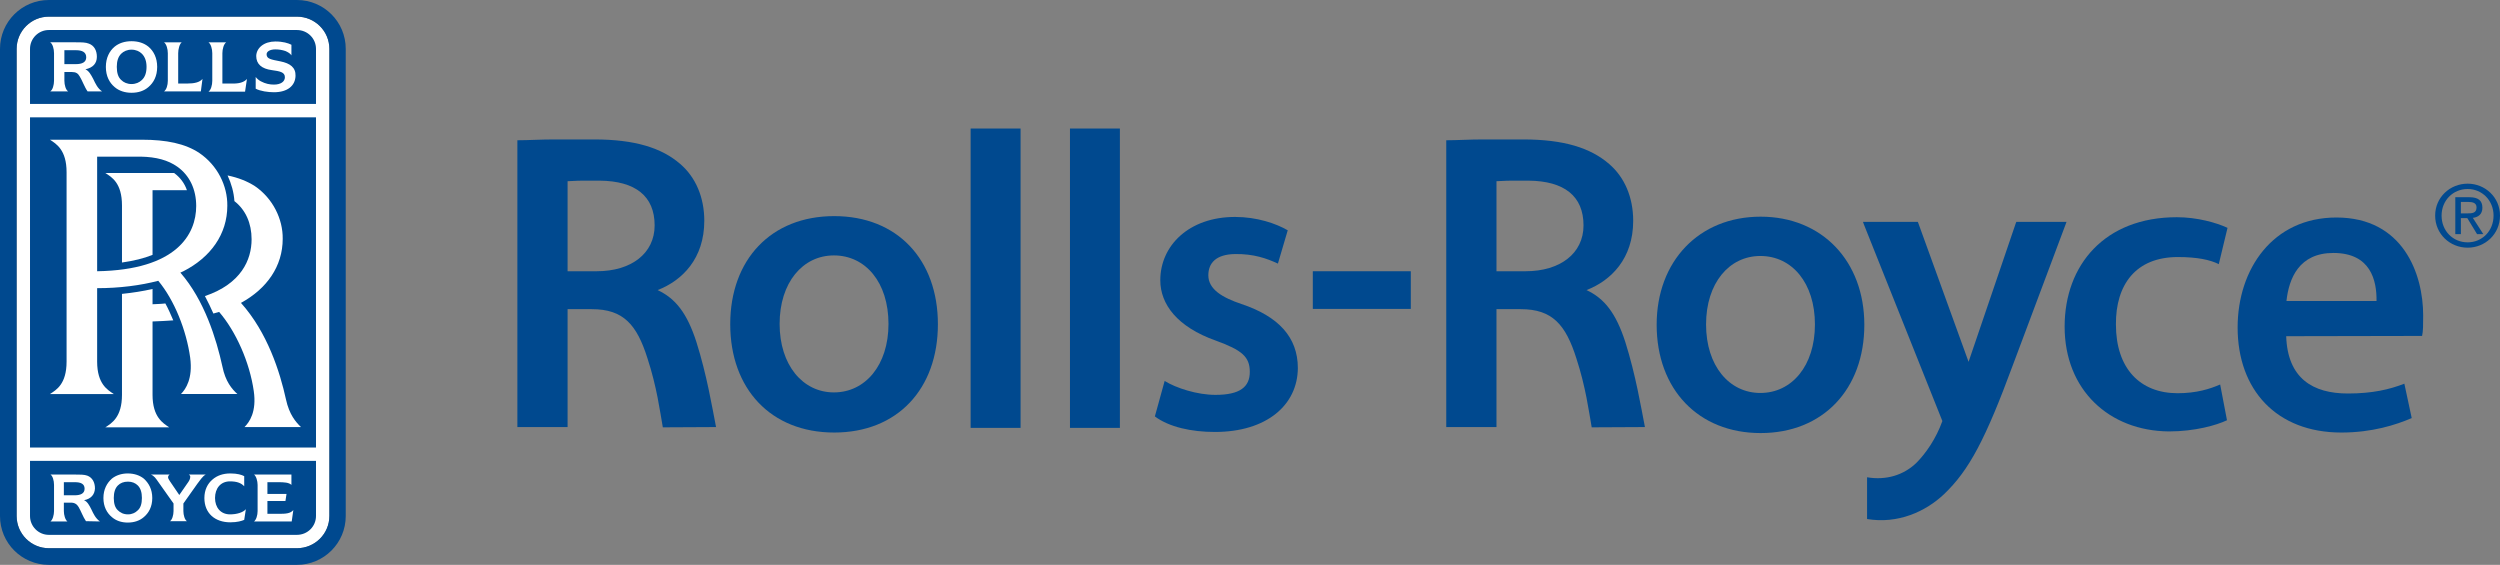
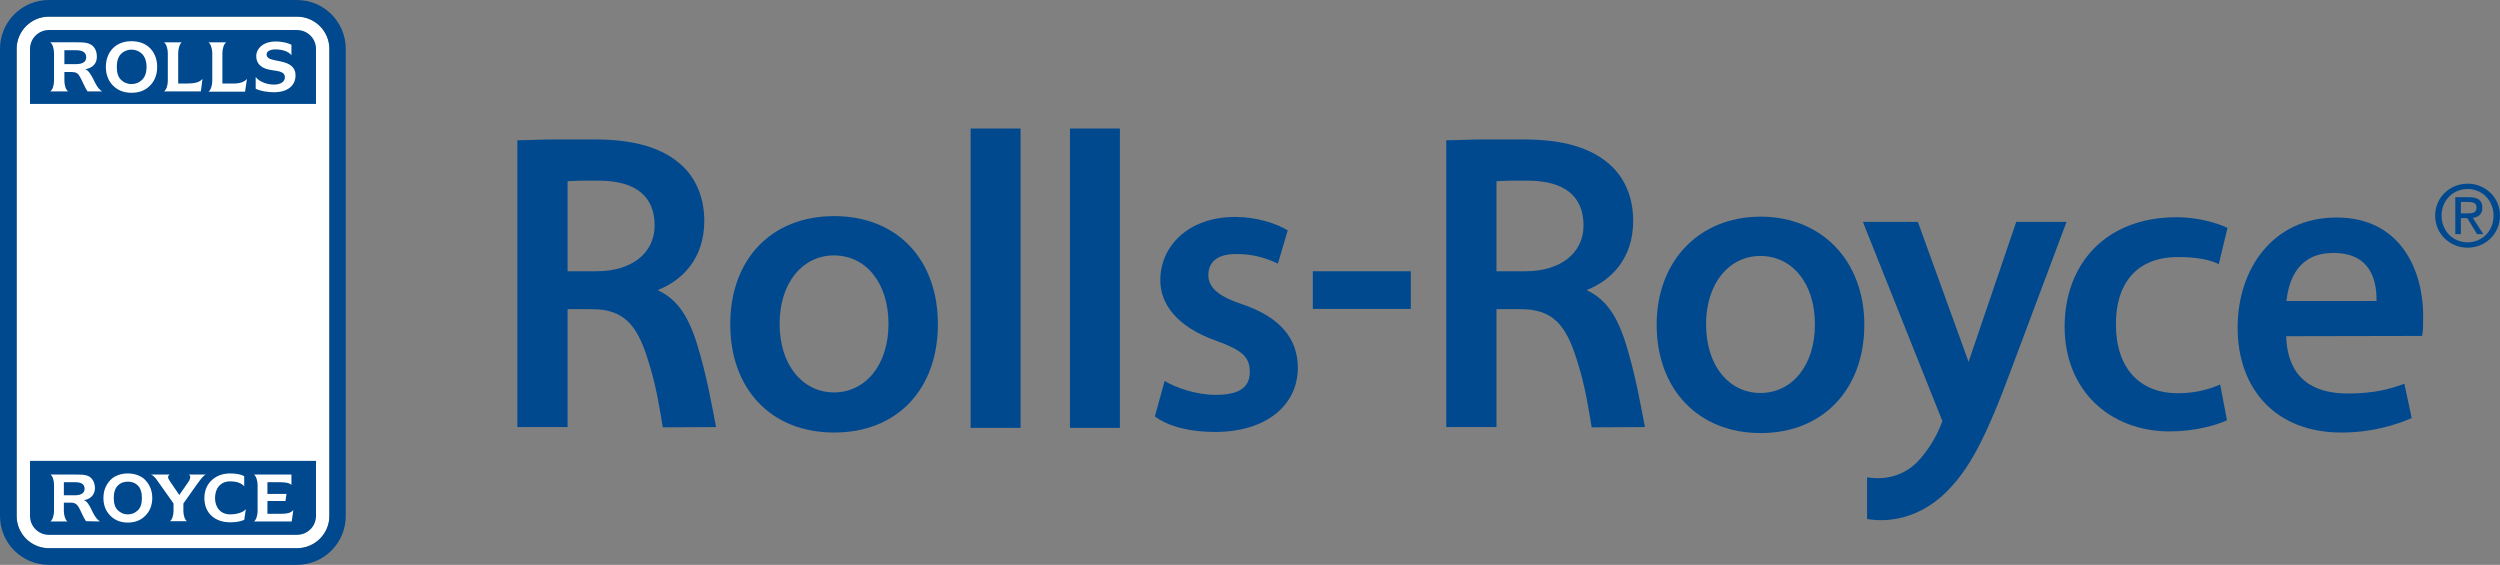
<svg xmlns="http://www.w3.org/2000/svg" version="1.1" id="VARG" x="0px" y="0px" width="398.07px" height="89.939px" viewBox="3.422 2.931 398.07 89.939" enable-background="new 3.422 2.931 398.07 89.939" xml:space="preserve">
  <rect x="3.422" y="2.931" width="398.07" height="89.939" fill="#808080" stroke="none" />
  <g>
    <g>
      <polyline fill="#00498F" points="158.367,71.062 165.925,71.062 165.925,23.396 157.973,23.396 157.973,71.062 158.367,71.062 " />
      <polyline fill="#00498F" points="174.183,71.062 181.74,71.062 181.74,23.396 173.791,23.396 173.791,71.062 174.183,71.062 " />
      <path fill="#00498F" d="M300.71,85.573c4.909,0.823,9.298-1.175,12.208-3.91c4.083-3.866,6.689-8.905,11.038-20.681l8.34-22.248 l0.175-0.477h-7.994l-0.086,0.215l-7.518,22.072l-7.996-22.072l-0.089-0.215h-8.729l0.172,0.477l12.471,31.24 c-1,2.783-2.607,5.125-4.172,6.692c-2,1.911-4.779,2.778-7.82,2.261L300.71,85.573" />
      <path fill="#00498F" d="M283.764,37.431c-9.82,0-16.556,7.083-16.556,17.206c0,10.297,6.651,17.25,16.556,17.25 s16.512-6.953,16.512-17.25C300.275,44.514,293.541,37.431,283.764,37.431z M283.721,65.502c-4.953,0-8.646-4.307-8.646-10.908 c0-6.604,3.692-10.904,8.646-10.904c5.039,0,8.689,4.3,8.689,10.904C292.41,61.195,288.717,65.502,283.721,65.502" />
      <path fill="#00498F" d="M136.25,37.343c-10.082,0-16.554,6.954-16.554,17.208c0,10.297,6.472,17.252,16.554,17.252 c10.08,0,16.512-6.955,16.512-17.252C152.762,44.297,146.33,37.343,136.25,37.343z M136.205,65.413 c-4.954,0-8.646-4.345-8.646-10.905c0-6.606,3.692-10.907,8.646-10.907c5.042,0,8.69,4.301,8.69,10.907 C144.895,61.068,141.201,65.413,136.205,65.413" />
      <rect x="212.459" y="46.121" fill="#00498F" width="15.602" height="5.997" />
      <path fill="#00498F" d="M114.305,57.375c1.652,5.212,2.521,10.428,3.132,13.557l-8.474,0.043 c-0.479-2.693-0.957-6.432-2.433-10.951c-1.695-5.389-3.824-7.865-8.864-7.865h-3.868V70.93h-7.996V25.265 c1.695,0,3.692-0.131,5.823-0.131c2.085,0,4.301,0,6.43,0c6.473,0,10.732,1.346,13.688,3.912c2.475,2.126,3.822,5.343,3.822,9.037 c0,6.04-3.518,9.515-7.429,11.038C111.005,50.465,112.829,52.812,114.305,57.375z M98.881,31.696c-1.086,0-1.956,0-2.648,0 c-1.131,0-1.871,0.088-2.435,0.088V46.12h4.649c5.475,0,9.211-2.825,9.211-7.3C107.659,34.172,104.616,31.741,98.881,31.696" />
      <path fill="#00498F" d="M262.212,57.375c1.649,5.212,2.519,10.428,3.128,13.557l-8.473,0.043 c-0.479-2.693-0.957-6.432-2.434-10.951c-1.697-5.389-3.824-7.865-8.863-7.865h-3.867V70.93h-7.996V25.265 c1.695,0,3.693-0.131,5.822-0.131c2.087,0,4.303,0,6.433,0c6.474,0,10.729,1.346,13.687,3.912 c2.478,2.126,3.824,5.343,3.824,9.037c0,6.04-3.521,9.515-7.431,11.038C258.912,50.465,260.734,52.812,262.212,57.375z M246.785,31.696c-1.084,0-1.953,0-2.648,0c-1.13,0-1.869,0.088-2.433,0.088V46.12h4.649c5.475,0,9.209-2.825,9.209-7.3 C255.562,34.172,252.521,31.741,246.785,31.696" />
      <path fill="#00498F" d="M188.867,63.589c1.824,1.131,5.17,2.216,8.083,2.216c3.911,0,5.474-1.261,5.474-3.652 c0-2.432-1.26-3.473-5.43-4.994c-6.128-2.174-8.821-5.781-8.821-9.605c0-5.515,4.563-10.08,11.906-10.08 c3.476,0,6.517,1.041,8.386,2.128l-1.564,5.302c-1.779-0.824-3.865-1.564-6.82-1.521c-3.042,0.044-4.259,1.434-4.259,3.388 c0,2.262,2.304,3.565,5.258,4.564c5.866,1.954,8.995,5.257,8.995,10.211c-0.042,5.864-4.953,10.166-13.211,10.166 c-3.735,0-7.299-0.781-9.557-2.475L188.867,63.589" />
      <path fill="#00498F" d="M358.02,69.846c-1.649,0.785-5.084,1.781-9.256,1.781c-9.514-0.087-16.596-6.604-16.596-16.688 c0-9.818,6.384-17.421,17.859-17.421c3.256,0,6.299,0.868,8.078,1.694l-1.391,5.778c-1.388-0.694-3.432-1.13-6.517-1.13 c-6.734,0-9.905,4.434-9.861,10.734c0,7.039,3.866,10.948,9.819,10.948c3.042,0,5.171-0.694,6.779-1.388L358.02,69.846" />
      <path fill="#00498F" d="M367.449,56.464c0.218,6.729,4.259,9.124,9.818,9.124c3.955,0,6.649-0.654,8.996-1.564l1.172,5.478 c-2.519,1.083-6.299,2.302-11.207,2.302c-10.343,0-16.513-6.822-16.513-16.729c0-9.301,5.603-17.51,15.729-17.51 c10.604,0,13.816,8.95,13.816,15.596c0,1.436,0,2.521-0.174,3.26L367.449,56.464z M381.832,50.857 c0.044-3.259-0.916-7.648-6.867-7.648c-5.473,0-7.079,4.041-7.475,7.648H381.832" />
      <path fill="#FFFFFF" d="M6.071,10.71c0-2.824,2.304-5.13,5.128-5.13h39.497c2.868,0,5.17,2.306,5.17,5.13v74.385 c0,2.829-2.303,5.128-5.17,5.128H11.2c-2.824,0-5.128-2.3-5.128-5.128L6.071,10.71" />
      <path fill="#00498F" d="M8.201,19.484V10.71c0-1.652,1.349-2.999,2.999-2.999h39.497c1.695,0,3.04,1.347,3.04,2.999v8.774H8.201" />
-       <rect x="8.201" y="21.615" fill="#00498F" width="45.536" height="52.576" />
      <path fill="#00498F" d="M6.071,10.71c0-2.824,2.304-5.13,5.128-5.13h39.497c2.868,0,5.17,2.306,5.17,5.13v74.385 c0,2.829-2.303,5.128-5.17,5.128H11.2c-2.824,0-5.128-2.3-5.128-5.128L6.071,10.71L6.071,10.71z M58.473,10.71 c0-4.303-3.476-7.779-7.776-7.779H11.2c-4.301,0-7.778,3.477-7.778,7.779v74.385c0,4.304,3.477,7.775,7.778,7.775h39.497 c4.3,0,7.776-3.474,7.776-7.775V10.71" />
      <path fill="#00498F" d="M8.201,76.318v8.776c0,1.652,1.349,3.001,2.999,3.001h39.497c1.695,0,3.04-1.349,3.04-3.001v-8.776H8.201" />
-       <path fill="#FFFFFF" d="M27.711,65.805V54.116c1.13-0.044,2.213-0.089,3.301-0.173c-0.39-0.913-0.784-1.826-1.261-2.696 c-0.654,0.088-1.346,0.088-2.041,0.13v-2.432c-1.522,0.346-3.172,0.607-4.866,0.781v16.078c0,3.563-1.651,4.521-2.652,5.17H30.36 C29.406,70.324,27.711,69.368,27.711,65.805" />
      <path fill="#FFFFFF" d="M51.349,70.932c-0.827-0.783-1.871-1.998-2.389-4.391C48,62.152,46.002,55.855,41.789,51.16 c4.127-2.26,6.648-5.821,6.648-10.208c0.042-3.131-1.566-6.434-4.434-8.388c-1.215-0.779-2.649-1.346-4.344-1.697 c0.609,1.307,0.999,2.696,1.088,4.087c1.782,1.389,2.736,3.518,2.736,6.082c0,3.261-1.653,7.083-7.431,9.039 c0.479,0.911,0.955,1.868,1.347,2.78c0.304-0.086,0.61-0.176,0.914-0.26c2.691,3.129,4.865,8.038,5.516,12.6 c0.479,3.303-0.693,4.953-1.476,5.736H51.349" />
      <path fill="#FFFFFF" d="M41.224,65.673c-0.869-0.782-1.912-1.998-2.39-4.388c-0.958-4.389-2.867-10.559-6.691-14.945 c0.173-0.088,0.304-0.13,0.479-0.219c4.344-2.213,6.996-5.909,6.996-10.427c0.042-3.173-1.566-6.43-4.434-8.386 c-2.259-1.52-5.301-2.131-9.167-2.131H11.373c1,0.653,2.65,1.61,2.65,5.172v30.155c0,3.609-1.651,4.52-2.65,5.17H21.54 c-0.957-0.65-2.65-1.561-2.65-5.17V48.816c3.563,0,6.91-0.437,9.733-1.176c2.565,3.086,4.477,7.868,5.084,12.254 c0.434,3.299-0.696,4.998-1.478,5.778H41.224z M18.89,46.121V27.872h6.91c2.52,0.045,4.387,0.565,5.867,1.609 c1.951,1.387,2.995,3.604,2.995,6.256C34.662,40.211,31.578,45.906,18.89,46.121" />
      <path fill="#FFFFFF" d="M27.711,43.513V33.216h5.475c-0.391-1.13-1.087-2.043-2.042-2.738H20.193 c1.001,0.651,2.652,1.565,2.652,5.171v9.083C24.67,44.47,26.321,44.08,27.711,43.513" />
      <path fill="#FFFFFF" d="M37.661,82.229c0,1.478,0.869,2.604,2.388,2.604c1.088,0,2.085-0.306,2.521-0.825l-0.262,1.699 c-0.39,0.168-1.085,0.391-2.214,0.391c-2.433,0-4.128-1.437-4.128-3.869c0-1.303,0.522-2.303,1.302-2.955 c0.696-0.605,1.651-0.959,2.826-0.959c1.129,0,1.825,0.219,2.214,0.434v1.611c-0.478-0.521-1.171-0.783-2.259-0.783 C38.53,79.577,37.661,80.708,37.661,82.229" />
      <path fill="#FFFFFF" d="M17.978,84.055c-0.348-0.697-0.652-1.262-1.175-1.478c1.13-0.218,1.695-0.915,1.739-1.87 c0-1-0.434-1.739-1.216-2.039c-0.479-0.178-1.129-0.178-2.084-0.178H11.46c0.35,0.219,0.565,0.955,0.565,1.652v4.17 c0,0.609-0.215,1.394-0.565,1.649h2.694c-0.345-0.256-0.564-1.041-0.564-1.649v-1.346h1.128c0.61,0,0.956,0.26,1.217,0.69 c0.392,0.655,0.698,1.569,1.174,2.26l2.215,0.044C18.631,85.443,18.327,84.789,17.978,84.055z M16.892,80.748 c0,0.74-0.609,1.046-1.564,1.046H13.59v-2.086h1.738C16.282,79.708,16.892,79.97,16.892,80.748" />
      <path fill="#FFFFFF" d="M22.191,84.184c-0.432-0.391-0.651-1.041-0.651-1.955c0-0.912,0.219-1.562,0.651-1.998 c0.39-0.391,0.913-0.608,1.609-0.608c0.651,0,1.174,0.218,1.566,0.608c0.434,0.438,0.651,1.086,0.651,1.998 c0,0.916-0.217,1.564-0.651,1.955c-0.393,0.394-0.916,0.649-1.566,0.649C23.104,84.833,22.581,84.576,22.191,84.184z M23.757,86.139c1.042,0,1.912-0.304,2.564-0.871c0.779-0.649,1.347-1.646,1.347-3.039c0-1.39-0.568-2.389-1.347-3.088 c-0.652-0.52-1.522-0.824-2.564-0.824c-1.001,0-1.869,0.306-2.521,0.824c-0.782,0.699-1.347,1.698-1.347,3.088 c0,1.393,0.565,2.39,1.347,3.039C21.888,85.834,22.755,86.139,23.757,86.139" />
      <path fill="#FFFFFF" d="M33.489,78.49c0.176,0.131,0.262,0.259,0.218,0.438c0,0.172-0.089,0.432-0.262,0.693L31.97,81.75 l-1.48-2.173c-0.173-0.263-0.346-0.521-0.303-0.739c0.042-0.128,0.088-0.26,0.261-0.348H27.45 c0.523,0.219,0.779,0.609,1.172,1.174l2.432,3.436v1.215c0,0.608-0.215,1.393-0.564,1.604h2.696 c-0.348-0.212-0.564-0.996-0.564-1.604V83.1l2.215-3.129c0.347-0.435,0.827-1.222,1.345-1.48H33.489" />
      <path fill="#FFFFFF" d="M47.917,84.746h-1.915v-2.04h2.869l0.173-1.13h-3.042v-1.868h1.694c0.956,0,1.74,0.044,2.129,0.435V78.49 h-5.953c0.348,0.259,0.568,1.046,0.568,1.652v4.17c0,0.652-0.22,1.394-0.568,1.649h5.998l0.26-1.825 C49.695,84.705,48.871,84.746,47.917,84.746" />
      <path fill="#FFFFFF" d="M44.136,15.185c0.171,0.26,0.564,0.565,0.823,0.695c0.74,0.391,1.391,0.52,2.086,0.52 c1.086,0,1.74-0.476,1.74-1.173c0-0.825-0.827-0.955-2.086-1.131c-1.607-0.215-2.478-0.954-2.478-2.256 c0.044-1.305,1.261-2.303,3.044-2.303c1.214,0,2.04,0.259,2.561,0.52v1.694c-0.172-0.305-0.563-0.522-0.955-0.695 c-0.522-0.174-1.042-0.26-1.606-0.26c-0.873,0-1.392,0.348-1.392,0.78c0,0.74,0.694,0.827,2.213,1.13 c1.522,0.308,2.435,0.958,2.393,2.305c-0.044,1.563-1.263,2.607-3.434,2.607c-0.957,0-2.173-0.175-2.909-0.565V15.185" />
      <path fill="#FFFFFF" d="M18.28,15.53c-0.39-0.738-0.693-1.302-1.257-1.563c1.216-0.261,1.823-0.954,1.823-1.998 c0-1.001-0.434-1.782-1.258-2.086c-0.523-0.217-1.174-0.217-2.173-0.217h-4c0.395,0.26,0.61,1.043,0.61,1.738v4.386 c0,0.654-0.215,1.48-0.61,1.697h2.87c-0.39-0.217-0.61-1.043-0.61-1.697V14.4h1.219c0.61,0,0.955,0.217,1.217,0.697 c0.435,0.692,0.737,1.65,1.258,2.39h2.305C18.977,17.01,18.631,16.27,18.28,15.53z M17.151,12.055 c0,0.784-0.651,1.087-1.648,1.087h-1.829v-2.217h1.829C16.5,10.925,17.151,11.229,17.151,12.055" />
      <path fill="#FFFFFF" d="M22.714,15.662c-0.479-0.436-0.694-1.129-0.694-2.084c0-0.913,0.215-1.608,0.694-2.088 c0.39-0.39,0.955-0.651,1.65-0.651c0.696,0,1.26,0.261,1.653,0.651c0.476,0.479,0.738,1.175,0.738,2.088 c0,0.955-0.262,1.648-0.738,2.084c-0.393,0.39-0.957,0.651-1.653,0.651C23.669,16.313,23.104,16.052,22.714,15.662z M24.364,17.704c1.088,0,2-0.305,2.694-0.912c0.826-0.697,1.391-1.738,1.391-3.214c0-1.435-0.565-2.521-1.391-3.214 c-0.694-0.567-1.606-0.872-2.694-0.872c-1.085,0-1.999,0.305-2.694,0.872c-0.824,0.693-1.392,1.779-1.392,3.214 c0,1.477,0.568,2.518,1.392,3.214C22.366,17.399,23.321,17.704,24.364,17.704" />
      <path fill="#FFFFFF" d="M35.664,15.49c-0.437,0.562-1.348,0.738-2.35,0.738h-1.519v-4.823c0-0.651,0.217-1.479,0.565-1.738h-2.825 c0.39,0.26,0.609,1.086,0.609,1.738v4.386c0,0.697-0.219,1.435-0.609,1.697h5.867L35.664,15.49" />
      <path fill="#FFFFFF" d="M42.746,15.49c-0.438,0.562-1.348,0.78-2.349,0.738h-1.564v-4.823c0-0.651,0.217-1.479,0.609-1.738h-2.825 c0.39,0.26,0.607,1.086,0.607,1.738v4.386c0,0.697-0.217,1.48-0.607,1.738h5.825L42.746,15.49" />
    </g>
    <path fill="#00498F" d="M392.191,37.259c0-2.414,1.818-4.233,4.15-4.233c2.307,0,4.125,1.82,4.125,4.233 c0,2.453-1.818,4.26-4.125,4.26C394.011,41.519,392.191,39.712,392.191,37.259z M396.343,42.369c2.776,0,5.149-2.158,5.149-5.11 c0-2.926-2.373-5.083-5.149-5.083c-2.804,0-5.176,2.157-5.176,5.083C391.167,40.21,393.539,42.369,396.343,42.369z M395.264,37.663 h1.024l1.551,2.548h0.997l-1.672-2.588c0.863-0.107,1.523-0.566,1.523-1.618c0-1.16-0.687-1.672-2.076-1.672h-2.236v5.877h0.889 V37.663z M395.264,36.908v-1.82h1.215c0.619,0,1.279,0.134,1.279,0.863c0,0.903-0.674,0.957-1.429,0.957H395.264z" />
  </g>
</svg>